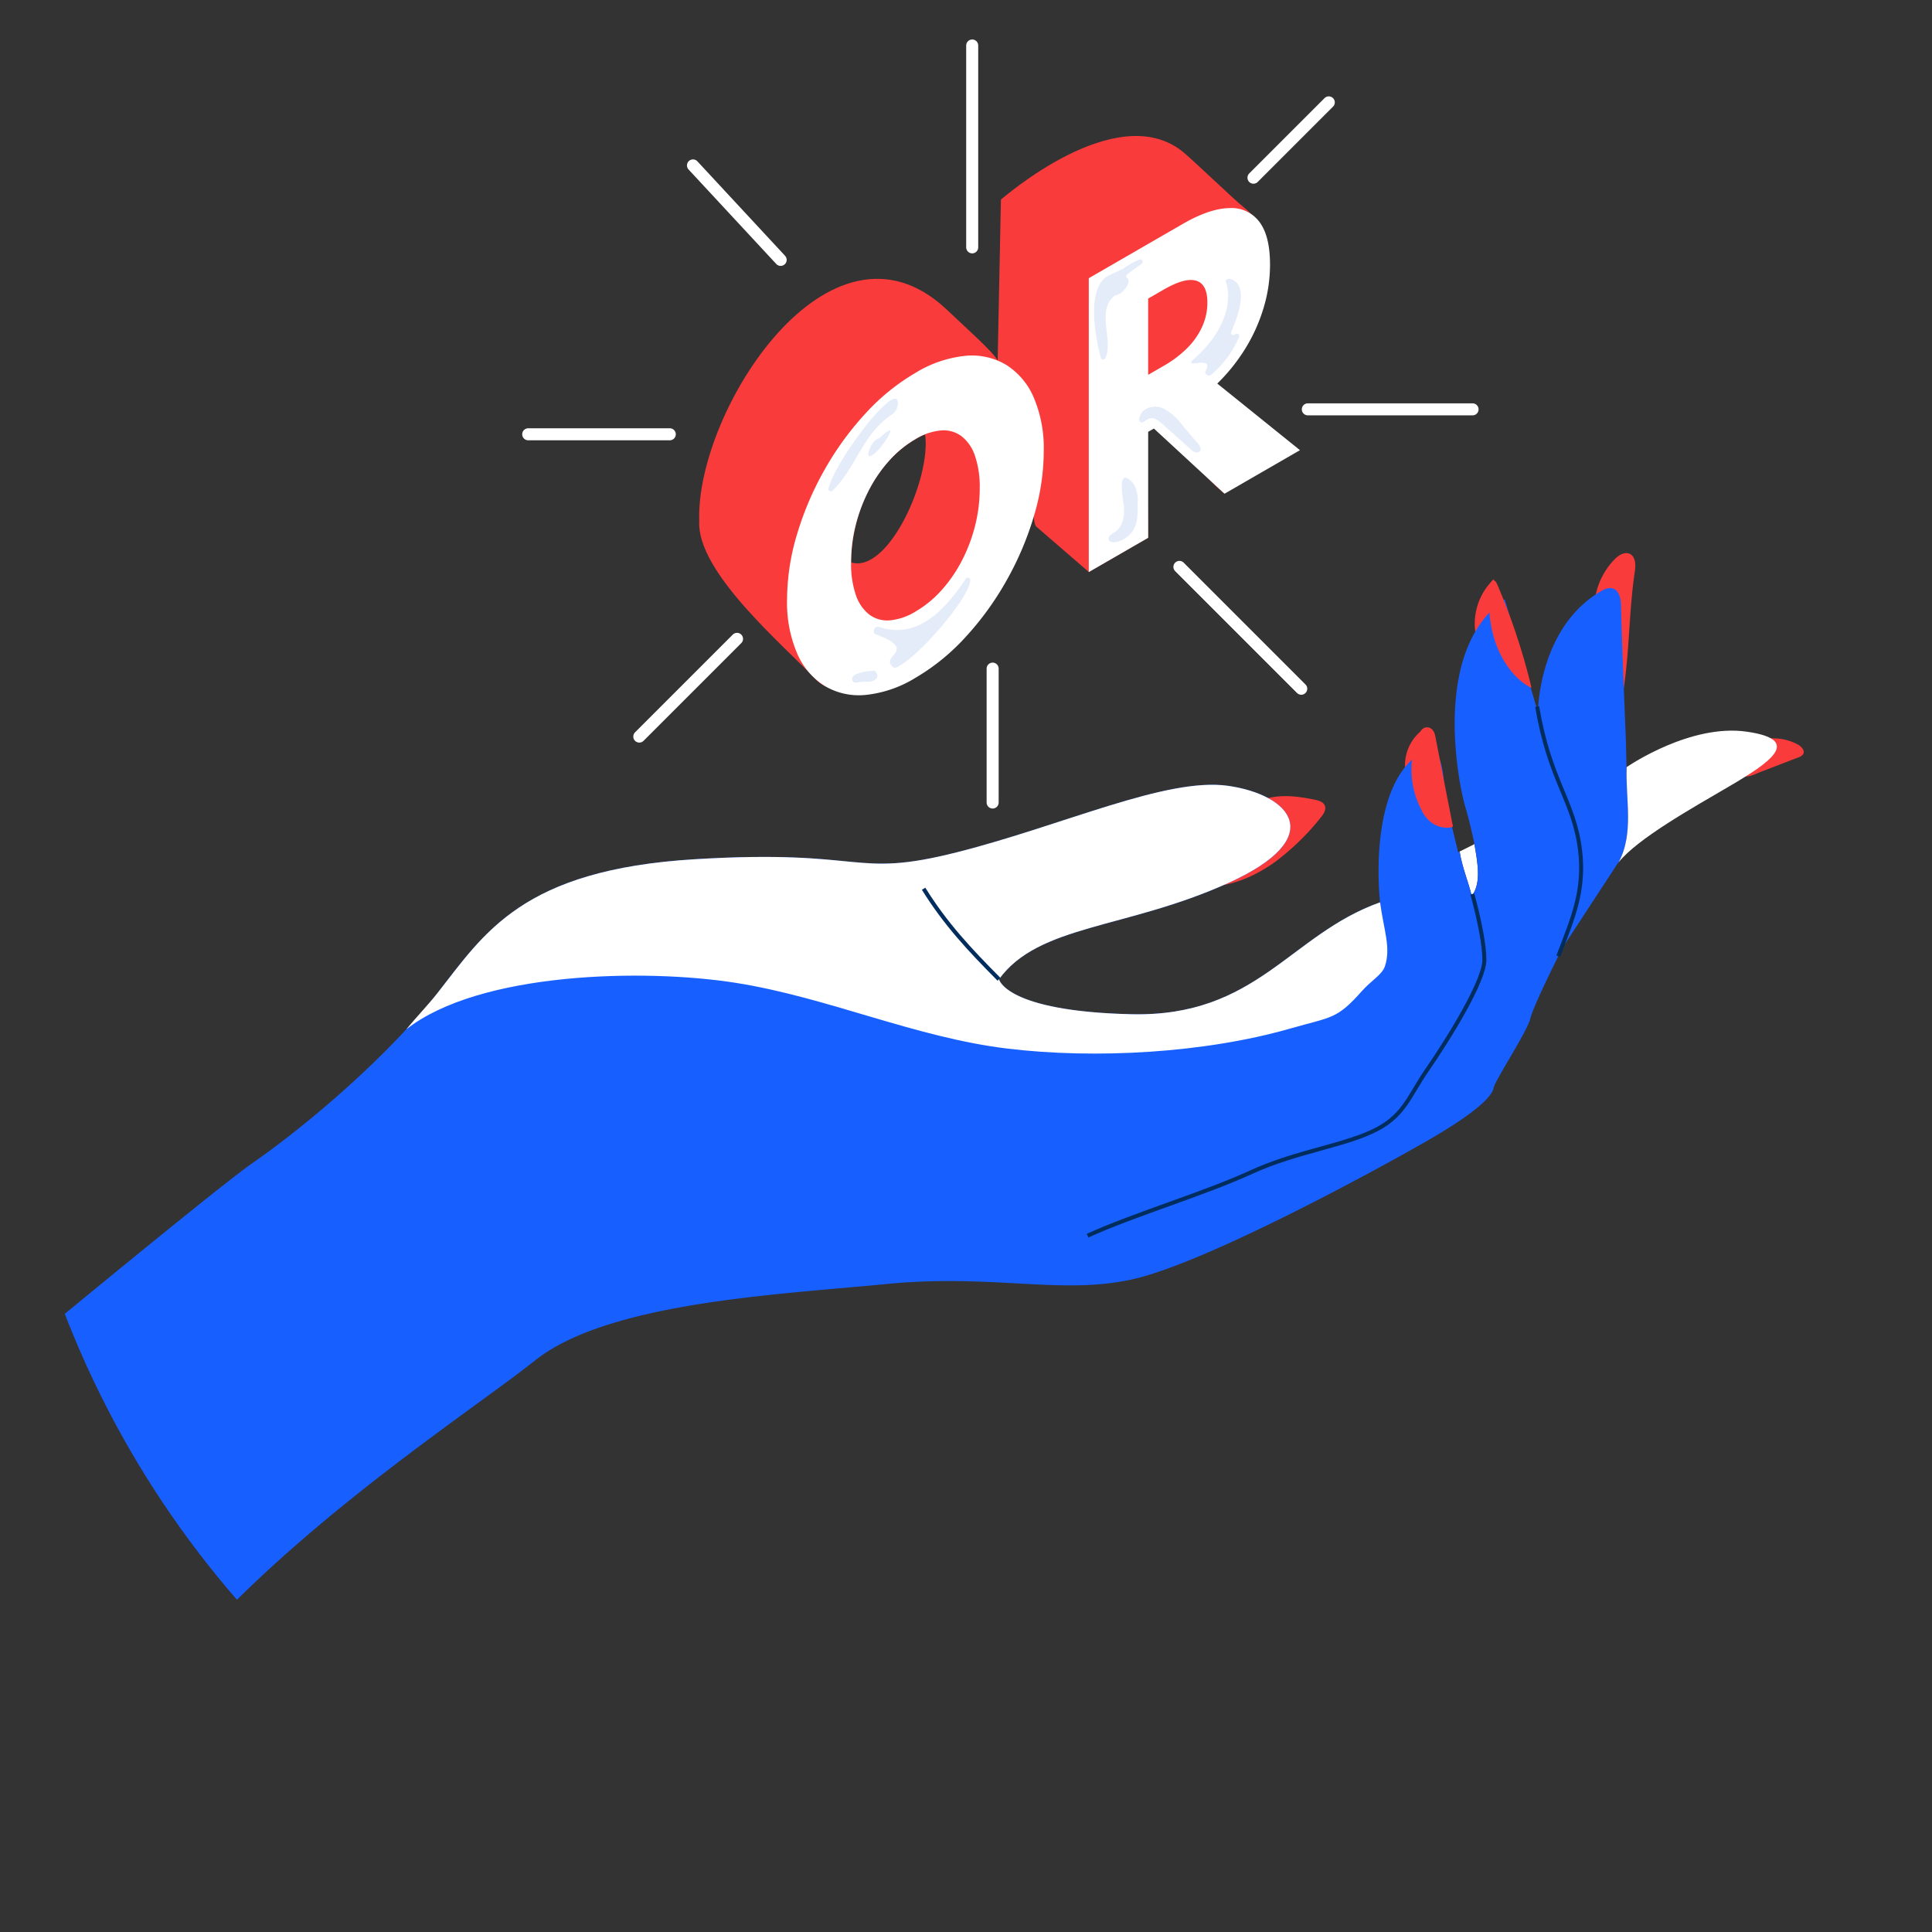
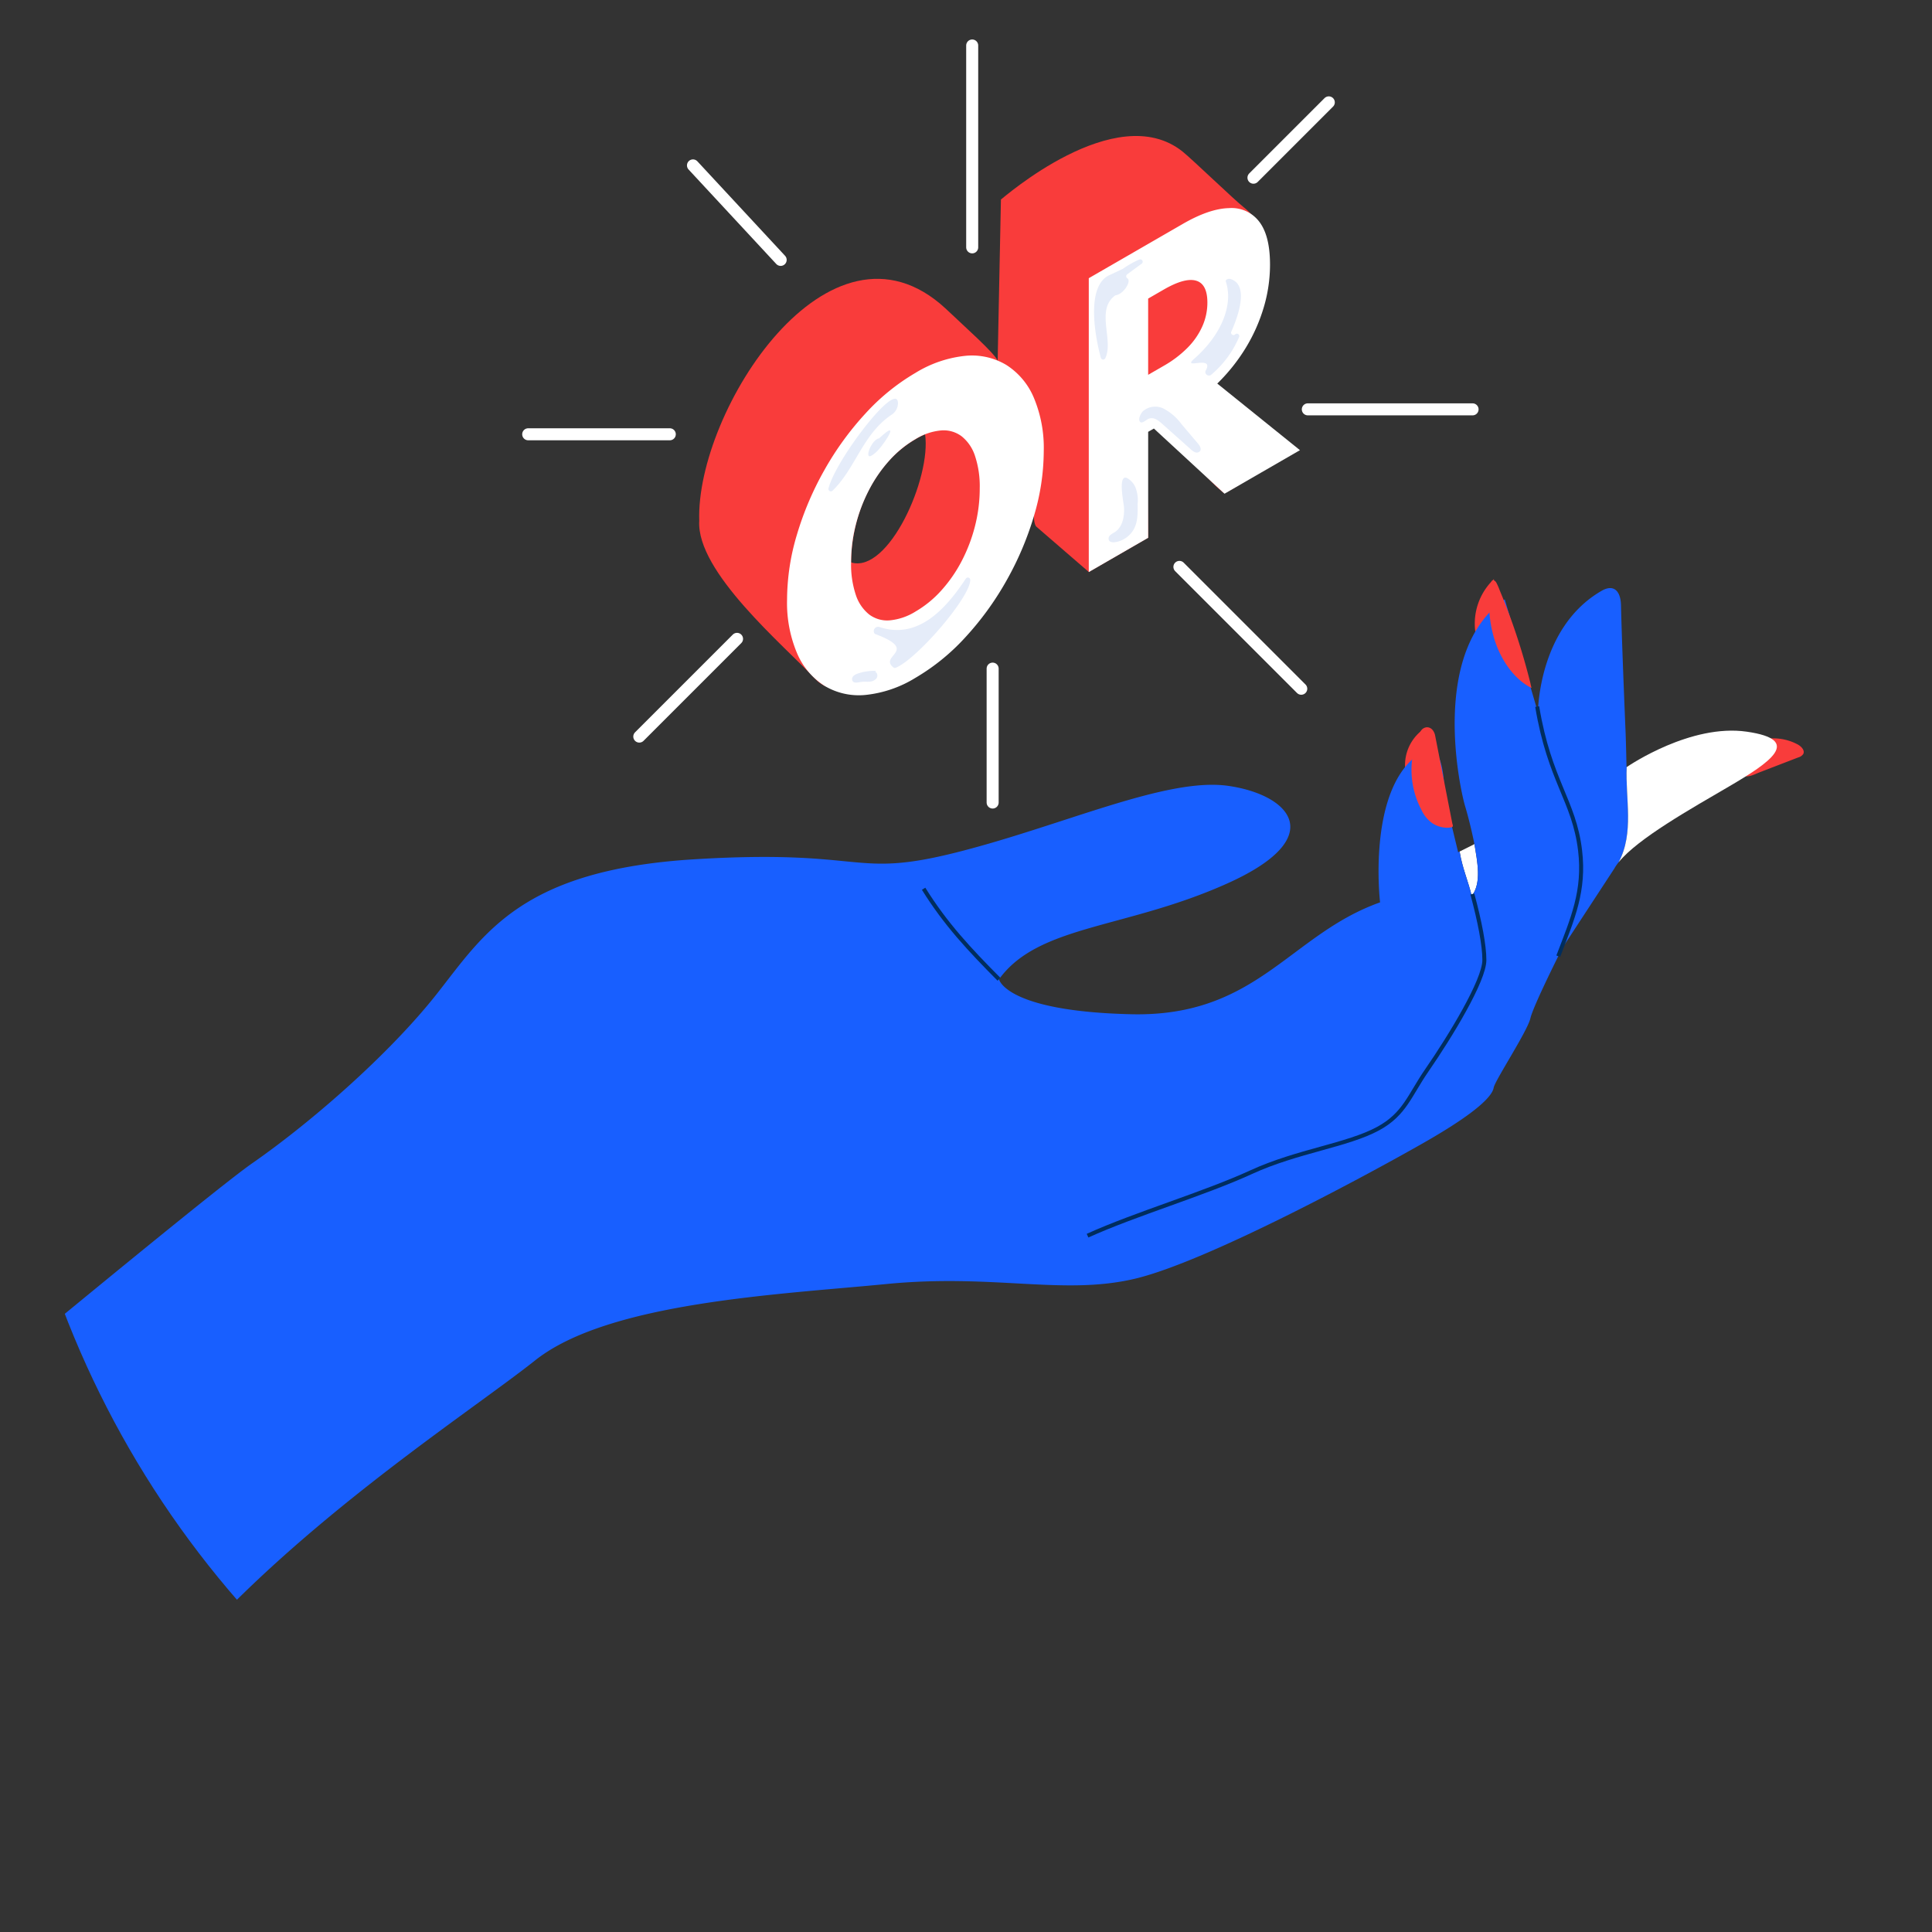
<svg xmlns="http://www.w3.org/2000/svg" width="482" height="482" viewBox="0 0 482 482">
  <rect x="0" y="0" width="482" height="482" fill="#333333" stroke="none" />
  <defs>
    <clipPath id="clip-path">
      <circle id="Ellipse_24" data-name="Ellipse 24" cx="241" cy="241" r="241" transform="translate(1054 1150)" fill="#fff" stroke="#707070" stroke-width="1" />
    </clipPath>
  </defs>
  <g id="Groupe_de_masques_11" data-name="Groupe de masques 11" transform="translate(-1054 -1150)" clip-path="url(#clip-path)">
    <g id="Groupe_127" data-name="Groupe 127" transform="translate(-2942.77 17.662)">
      <path id="Tracé_383" data-name="Tracé 383" d="M4716.344,1412.059a2.15,2.15,0,0,0,1.207-.828c.492-.9-.467-1.909-1.371-2.4a12.923,12.923,0,0,0-7.463-1.449,12.548,12.548,0,0,0-7.042,3.115,4.107,4.107,0,0,0-1.683,2.547,3.376,3.376,0,0,0,.807,2.412,3.614,3.614,0,0,0,2.288,1.315c1.219.155,2.421-.541,3.522-.964l8.653-3.333Z" transform="translate(-270.914 -90.765)" fill="#f93c3b" />
-       <path id="Tracé_384" data-name="Tracé 384" d="M4647.419,1348.936a18.044,18.044,0,0,1,4.943-10.527c1.009-1.039,2.5-2.014,3.813-1.4,1.514.7,1.506,2.825,1.261,4.477-1.437,9.72-1.3,19.271-2.739,28.991-1.056-5.726-3.687-11.283-4.743-17.008" transform="translate(-252.818 -66.494)" fill="#f93c3b" />
      <path id="Tracé_385" data-name="Tracé 385" d="M4606.606,1346.694a15.271,15.271,0,0,0-4.149,15.5,2.915,2.915,0,0,0,1.092,1.709,1.156,1.156,0,0,0,1.7-.519" transform="translate(-237.112 -69.894)" fill="#f93c3b" />
      <path id="Tracé_386" data-name="Tracé 386" d="M4580.244,1403.436a11.006,11.006,0,0,0-4.937,10.056,2.371,2.371,0,0,0,.734,1.746,1.8,1.8,0,0,0,2.129-.19,5.291,5.291,0,0,0,1.3-1.876" transform="translate(-227.976 -89.431)" fill="#f93c3b" />
-       <path id="Tracé_387" data-name="Tracé 387" d="M4517.635,1445.74a62.07,62.07,0,0,0,11.42-11.086c.715-.864,1.46-1.99,1.022-3.022-.386-.907-1.483-1.232-2.448-1.433-4.024-.838-8.25-1.388-12.208-.276a17.682,17.682,0,0,0-10.412,8.659,22.721,22.721,0,0,0-2.192,5.884,26.749,26.749,0,0,0-.51,3.084,6.531,6.531,0,0,0-.014,2.73c.5,1.42,2.3,1.279,3.481,1.011a29.541,29.541,0,0,0,5.843-2.024A36.973,36.973,0,0,0,4517.635,1445.74Z" transform="translate(-202.8 -98.335)" fill="#f93c3b" />
      <path id="Tracé_388" data-name="Tracé 388" d="M4599.757,1447.544l-3.693,1.847c.621,4.044,2.22,7.586,3,11.076C4601.621,1457.252,4600.44,1451.826,4599.757,1447.544Z" transform="translate(-235.136 -104.617)" fill="#fff" />
      <path id="Tracé_389" data-name="Tracé 389" d="M4402.6,1394.79l-.04.028s-.146-7.269-.291-10.03c-.472-11.414-.931-23.512-1.09-30.381-.081-3.5-1.773-5.352-4.806-3.61-15.91,9.139-15.91,30.358-15.91,30.358l-8.286-28.2c-18.752,12.938-11.194,47.244-9.885,51.6s2.326,9.449,2.326,9.449h0c.683,4.282,1.863,9.708-.69,12.923.085.382.169.765.233,1.146-.063-.382-.148-.764-.233-1.146a5.888,5.888,0,0,1-.422.491,5.888,5.888,0,0,0,.422-.491c-.783-3.49-2.382-7.032-3-11.076l-.376.188-2.18-9.013c-2.326-3.634.581-21.369-8.286-14.972-12.211,9.449-9.013,36.487-9.013,36.487-22.532,7.995-30.672,28.637-62.071,27.91s-33-8.722-33-8.722c9.886-13.664,31.69-12.5,57.129-23.985s15.409-22.1,0-24.276-41.138,9.885-67.594,16.572-22.241-.872-65.415,1.744-52.477,18.462-64.251,33.434-31.181,31.981-46.226,42.447-146.529,120.363-146.529,120.363,91.29,53.641,120.072,14.391,78.789-71.083,97.1-85.621,60.908-16.426,87.656-19.043,44.045,2.907,61.925-1.308,58-25.875,72.247-34.015,17.008-11.92,17.3-13.664,8.431-14.1,9.158-17.3,8-17.589,8-17.589l12.937-19.77a10.946,10.946,0,0,1,1.09-1.587C4404.517,1411.2,4402.254,1402.652,4402.6,1394.79Z" transform="translate(0 -71.078)" fill="#185fff" />
      <path id="Tracé_390" data-name="Tracé 390" d="M4688.474,1404.624c-13.853-1.978-29.075,8.272-29.906,8.84-.347,7.861,1.915,16.41-2,23.734,4.767-5.92,18.227-13.451,27.547-18.909C4694.288,1412.328,4702.719,1406.659,4688.474,1404.624Z" transform="translate(-255.967 -89.752)" fill="#fff" />
-       <path id="Tracé_391" data-name="Tracé 391" d="M4439.443,1470.224c-.695,2.138-3.357,3.521-5.724,6.184-6.361,7.154-7.409,6.373-17.881,9.376-21.285,6.111-48.667,7.672-70.646,5-23.041-2.793-44.614-12.714-67.538-16.366s-64.114-2.774-82.369,11.566c2.6-3.156,5.422-6.052,7.737-9,11.776-14.976,21.081-30.818,64.252-33.434s38.955,4.944,65.413-1.744,52.188-18.753,67.6-16.57,25.435,12.786,0,24.274-47.243,10.321-57.131,23.986c0,0,.4,2,4.728,4.085s12.57,4.269,28.274,4.636c31.4.728,39.539-19.914,62.069-27.913C4439.121,1461.15,4440.978,1465.549,4439.443,1470.224Z" transform="translate(-97.15 -96.849)" fill="#fff" />
      <path id="Tracé_392" data-name="Tracé 392" d="M4550.488,1466.527c1.873,6.932,3,12.819,3,16.481,0,5.088-8.485,19.014-14.362,27.523-4.277,6.193-5.518,10.926-12.129,14.521-7.659,4.166-20.229,5.617-31.6,10.835-11.961,5.491-28.92,10.445-40.907,15.879" transform="translate(-186.394 -111.152)" fill="none" stroke="#002d5e" stroke-miterlimit="10" stroke-width="1" />
      <path id="Tracé_393" data-name="Tracé 393" d="M4625.566,1395.214c3.1,18.614,9.21,23.434,10.7,35.891,1.2,10.07-1.815,16.921-5.447,26.39" transform="translate(-245.294 -86.6)" fill="none" stroke="#002d5e" stroke-miterlimit="10" stroke-width="1" />
      <path id="Tracé_394" data-name="Tracé 394" d="M4392.11,1464.53c5.447,8.775,11.526,15.263,18.809,22.587" transform="translate(-164.916 -110.465)" fill="none" stroke="#002d5e" stroke-miterlimit="10" stroke-width="1" />
      <path id="Tracé_395" data-name="Tracé 395" d="M4582.94,1427.03a8.383,8.383,0,0,1-2.746-3.393,21.325,21.325,0,0,1-.3-19.271,1.944,1.944,0,0,1,1.567-1.264c1.31-.106,1.994,1.114,2.174,2.035l2.141,10.951,2.142,10.951c.071.361.375.843-.189,1a4.823,4.823,0,0,1-1.638.089A6.851,6.851,0,0,1,4582.94,1427.03Z" transform="translate(-228.828 -89.314)" fill="#f93c3b" />
      <path id="Tracé_396" data-name="Tracé 396" d="M4608.873,1362.713c1.828,5.234,5.178,9.448,9,11.319a6.793,6.793,0,0,1-.272-1.113q-.138-.556-.28-1.11-.3-1.157-.608-2.307-.62-2.283-1.3-4.536-1.355-4.473-2.946-8.808-.8-2.18-1.661-4.32-.426-1.062-.867-2.113a15.908,15.908,0,0,0-.876-2c-.221-.364-.585-.661-.911-.54-.4.151-.445.87-.525,1.372a28.481,28.481,0,0,0-.348,4.351,30,30,0,0,0,1.261,8.773Q4608.695,1362.2,4608.873,1362.713Z" transform="translate(-238.996 -70.053)" fill="#f93c3b" />
      <line id="Ligne_118" data-name="Ligne 118" x1="24.383" y2="24.383" transform="translate(4156.263 1291.72)" fill="none" stroke="#fff" stroke-linecap="round" stroke-linejoin="round" stroke-width="3" />
      <line id="Ligne_119" data-name="Ligne 119" x1="18.794" y2="18.794" transform="translate(4309.486 1157.877)" fill="none" stroke="#fff" stroke-linecap="round" stroke-linejoin="round" stroke-width="3" />
      <line id="Ligne_120" data-name="Ligne 120" x1="35.324" transform="translate(4128.547 1240.683)" fill="none" stroke="#fff" stroke-linecap="round" stroke-linejoin="round" stroke-width="3" />
      <line id="Ligne_121" data-name="Ligne 121" x1="41.103" transform="translate(4323.047 1234.463)" fill="none" stroke="#fff" stroke-linecap="round" stroke-linejoin="round" stroke-width="3" />
      <line id="Ligne_122" data-name="Ligne 122" x1="21.877" y1="23.571" transform="translate(4169.655 1173.604)" fill="none" stroke="#fff" stroke-linecap="round" stroke-linejoin="round" stroke-width="3" />
      <line id="Ligne_123" data-name="Ligne 123" x1="30.397" y1="30.397" transform="translate(4291.013 1273.769)" fill="none" stroke="#fff" stroke-linecap="round" stroke-linejoin="round" stroke-width="3" />
      <line id="Ligne_124" data-name="Ligne 124" y1="50.362" transform="translate(4239.316 1143.687)" fill="none" stroke="#fff" stroke-linecap="round" stroke-linejoin="round" stroke-width="3" />
      <line id="Ligne_125" data-name="Ligne 125" y1="33.408" transform="translate(4244.416 1299.147)" fill="none" stroke="#fff" stroke-linecap="round" stroke-linejoin="round" stroke-width="3" />
      <g id="Groupe_126" data-name="Groupe 126" transform="translate(4171.198 1166.264)">
        <path id="Tracé_397" data-name="Tracé 397" d="M4403.916,1286.887l14.815-8.553-.4-28.905c.938-1.605,15.352,14.39,17.666,16.38.512.435,1.026.876,1.538,1.319.144.92,17.183-10.7,17.429-10.5l-19.679-16.844c10.41-10.114,20.224-33.689,7.256-43.911-2.375-1.872-12.854-11.969-15.214-13.859-16.649-13.325-45.037,11.83-45.329,11.952l-.816,40.181c-1.036-2.1-8.082-8.316-13.057-13.044-28.933-26.64-62.289,25.719-61.393,53.017-.759,12.77,21.15,31.1,28.917,39.422,11.271,12.073,48.559-18.621,54.5-41.978,0,1.141.073,3.6.736,4.059Zm-59.3-2.38c.062-12.69,6.543-26.658,18.462-31.969C4364.66,1263.446,4353.946,1287.374,4344.614,1284.507Zm91.894-18.264" transform="translate(-4306.712 -1178.118)" fill="#f93c3b" />
        <g id="Groupe_125" data-name="Groupe 125" transform="translate(21.932 17.991)">
          <g id="Groupe_124" data-name="Groupe 124">
            <path id="Tracé_398" data-name="Tracé 398" d="M4372.178,1342.076a29.52,29.52,0,0,1-12.468,4.265,16.711,16.711,0,0,1-10.2-2.267,17.888,17.888,0,0,1-6.869-8.165,32.326,32.326,0,0,1-2.482-13.385,56.848,56.848,0,0,1,2.481-16.252,77.573,77.573,0,0,1,6.868-16.1,75.041,75.041,0,0,1,10.2-14.041A53.362,53.362,0,0,1,4372.175,1266a29.53,29.53,0,0,1,12.47-4.264,16.7,16.7,0,0,1,10.2,2.267,17.876,17.876,0,0,1,6.87,8.164,32.336,32.336,0,0,1,2.482,13.386,56.852,56.852,0,0,1-2.48,16.251,77.41,77.41,0,0,1-6.869,16.1,75.053,75.053,0,0,1-10.2,14.041A53.385,53.385,0,0,1,4372.178,1342.076Zm0-16.53a26.809,26.809,0,0,0,6.485-5.3,35.043,35.043,0,0,0,5.08-7.354,40.331,40.331,0,0,0,3.309-8.708,37.991,37.991,0,0,0,1.174-9.41,23.967,23.967,0,0,0-1.175-8.053,10.374,10.374,0,0,0-3.31-4.888,7.487,7.487,0,0,0-5.079-1.489,14.656,14.656,0,0,0-6.486,2.188,26.8,26.8,0,0,0-6.482,5.3,35.034,35.034,0,0,0-5.079,7.353,40.288,40.288,0,0,0-3.311,8.71,37.9,37.9,0,0,0-1.172,9.409,23.923,23.923,0,0,0,1.173,8.054,10.372,10.372,0,0,0,3.31,4.887,7.483,7.483,0,0,0,5.08,1.489A14.642,14.642,0,0,0,4372.178,1325.546Z" transform="translate(-4340.16 -1224.88)" fill="#fff" />
            <path id="Tracé_399" data-name="Tracé 399" d="M4454.953,1296.36l0-73.316,23.474-13.552q6.58-3.8,11.468-3.931a8.681,8.681,0,0,1,7.581,3.377q2.693,3.51,2.694,10.709a37.434,37.434,0,0,1-1.558,10.652,42.683,42.683,0,0,1-4.483,10.1,45.52,45.52,0,0,1-7.119,8.931l20.628,16.619-18.818,10.864-17.625-16.264-1.425.822,0,26.438Zm14.814-49.211,3.887-2.244a27.33,27.33,0,0,0,5.963-4.532,18.007,18.007,0,0,0,3.676-5.343,14.531,14.531,0,0,0,1.25-5.876q0-4.666-2.809-5.488t-8.081,2.221l-3.887,2.244Z" transform="translate(-4379.682 -1205.556)" fill="#fff" />
          </g>
        </g>
        <path id="Tracé_400" data-name="Tracé 400" d="M4397.214,1346.671c.132,4.236-13.349,19.86-18.6,21.958a.569.569,0,0,1-.559-.083c-3.789-2.994,6.632-4.131-4.491-8.322a.548.548,0,0,1-.3-.243,1.093,1.093,0,0,1,1.194-1.563c9.8,3.364,16.834-4.723,21.663-12.046A.6.6,0,0,1,4397.214,1346.671Z" transform="translate(-4329.584 -1235.954)" fill="#e5ecf9" />
        <path id="Tracé_401" data-name="Tracé 401" d="M4370.867,1381.633a12.177,12.177,0,0,0-4.568.676,2.591,2.591,0,0,0-1.115.646,1.031,1.031,0,0,0-.173,1.2c.41.63,1.359.355,2.1.236.663-.106,1.343-.022,2.014-.062a2.419,2.419,0,0,0,1.8-.771,1.177,1.177,0,0,0-.263-1.737" transform="translate(-4326.74 -1248.183)" fill="#e5ecf9" />
        <path id="Tracé_402" data-name="Tracé 402" d="M4356.907,1301.039c5.715-5.475,7.541-14.147,14.725-18.947a3.452,3.452,0,0,0,1.611-2.957c-.23-5.806-15.578,14.186-17.33,21.333A.6.6,0,0,0,4356.907,1301.039Z" transform="translate(-4323.645 -1212.539)" fill="#e5ecf9" />
        <path id="Tracé_403" data-name="Tracé 403" d="M4373.733,1292.13c-2.04.269-4.241,6.5-1.115,3.761,1.726-1.173,6.523-8.445,2.176-4.7Z" transform="translate(-4328.866 -1216.683)" fill="#e5ecf9" />
        <path id="Tracé_404" data-name="Tracé 404" d="M4460.8,1228.985c-5.817,2.664-3.7,14.9-2.149,20.629a.6.6,0,0,0,1.106.12c2.175-4.5-2.443-12.022,2.423-15.633a.633.633,0,0,1,.27-.108c1.954-.337,3.867-3.523,2.845-4.193a.606.606,0,0,1-.081-1.009l3.645-2.669a.6.6,0,0,0-.6-1.027,22.7,22.7,0,0,0-4.119,2.323" transform="translate(-4358.441 -1194.273)" fill="#e5ecf9" />
        <path id="Tracé_405" data-name="Tracé 405" d="M4497.534,1255.359c-.451.805.666,1.631,1.373,1.036a25.268,25.268,0,0,0,6.955-9.414.6.6,0,0,0-.985-.648h0a.6.6,0,0,1-.974-.659c2.156-4.847,4.215-11.834-.21-13.167-.51-.154-1.309.136-1.141.643,1.926,5.835-1.138,13.332-7.87,19.24C4491.325,1255.336,4499.817,1251.278,4497.534,1255.359Z" transform="translate(-4371.155 -1196.83)" fill="#e5ecf9" />
        <path id="Tracé_406" data-name="Tracé 406" d="M4468.955,1320.624a6.44,6.44,0,0,1-4.865,3.588c-.581.079-1.3,0-1.547-.531a1.129,1.129,0,0,1,.347-1.222,7.128,7.128,0,0,1,1.127-.745c1.979-1.284,2.473-3.981,2.3-6.335-.071-.98-1.567-8.114.722-7.194a4.8,4.8,0,0,1,2.1,2.244,8.776,8.776,0,0,1,.587,4.253C4469.745,1316.672,4469.816,1318.777,4468.955,1320.624Z" transform="translate(-4360.339 -1222.872)" fill="#e5ecf9" />
        <path id="Tracé_407" data-name="Tracé 407" d="M4479.839,1285.364l7.186,6.4a3.182,3.182,0,0,0,1.088.727,1.087,1.087,0,0,0,1.2-.295c.419-.57-.055-1.35-.514-1.889l-4.1-4.827a12.975,12.975,0,0,0-4.659-3.976,4.721,4.721,0,0,0-4.951.715c-.509.5-1.368,2.03-.7,2.708.476.483,1.6-.6,2.062-.786C4477.76,1283.6,4478.907,1284.534,4479.839,1285.364Z" transform="translate(-4364.357 -1213.579)" fill="#e5ecf9" />
      </g>
    </g>
  </g>
</svg>